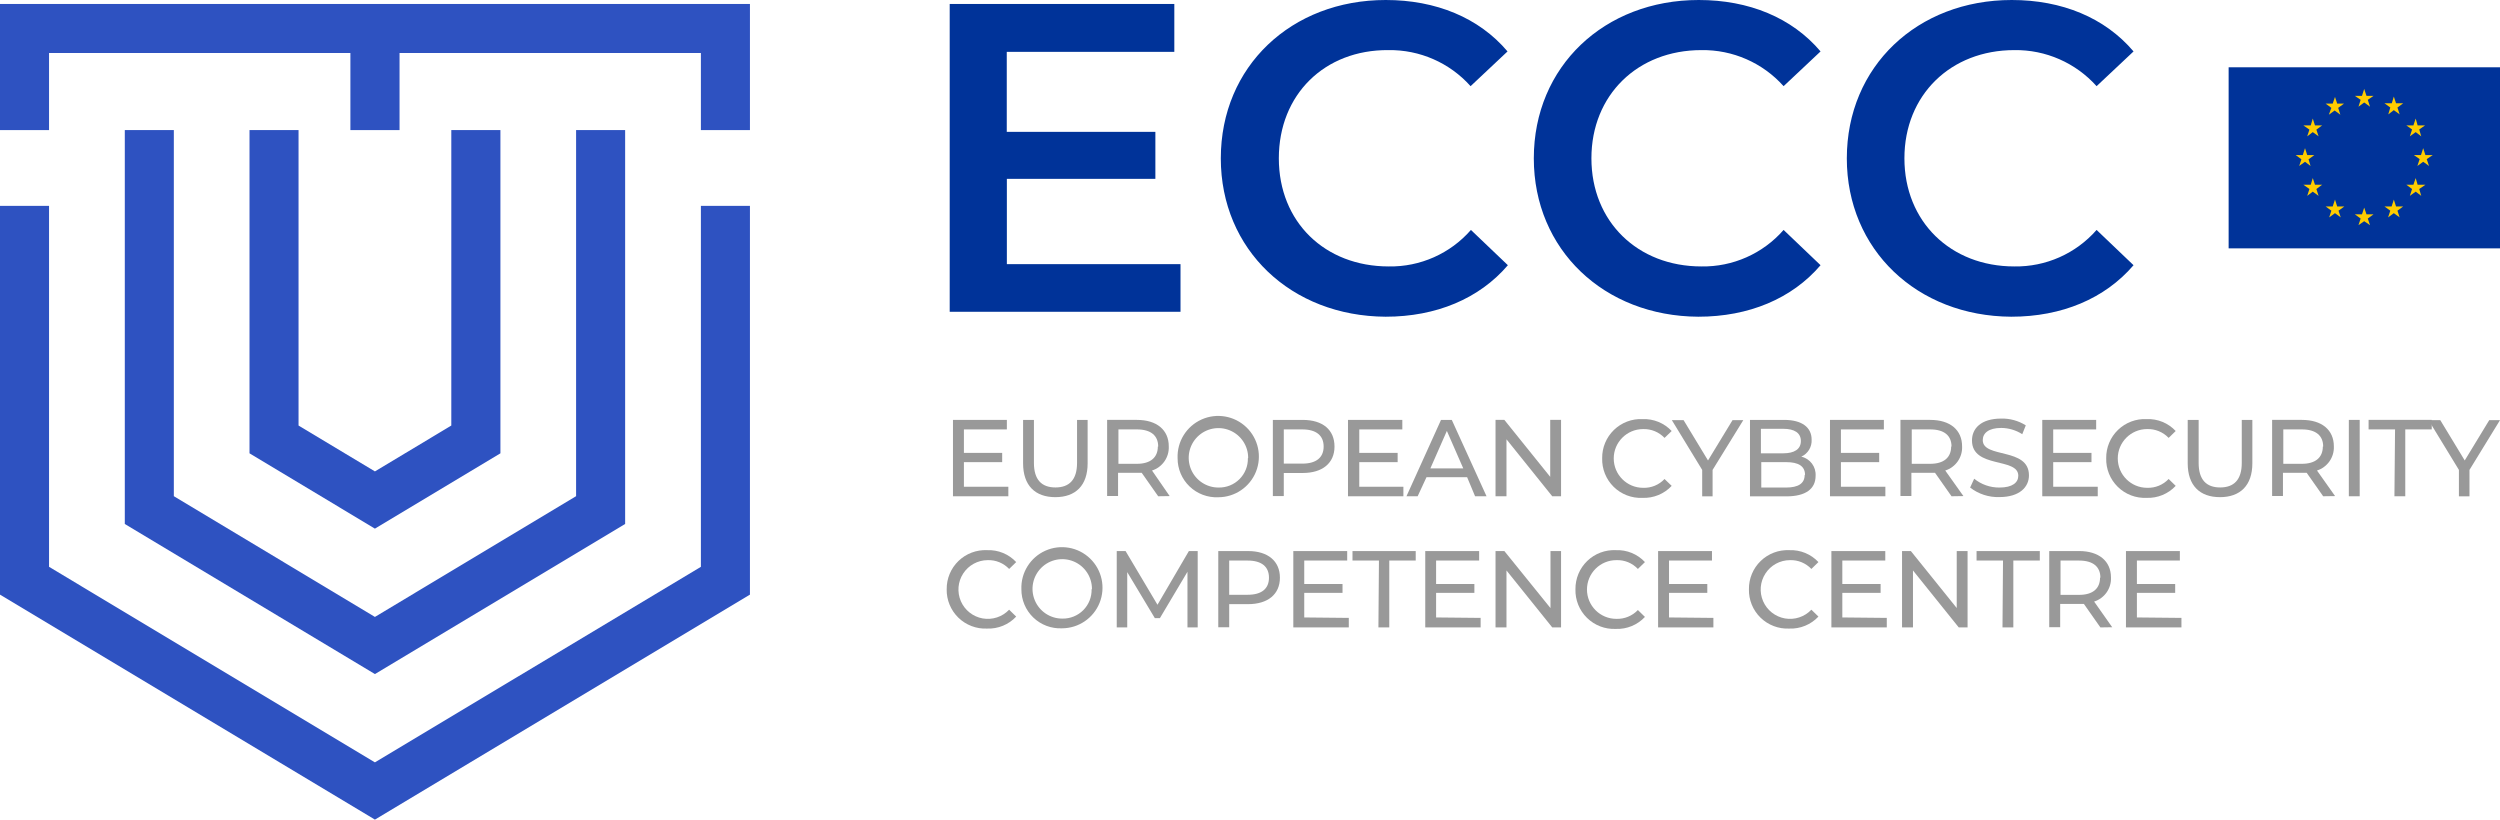
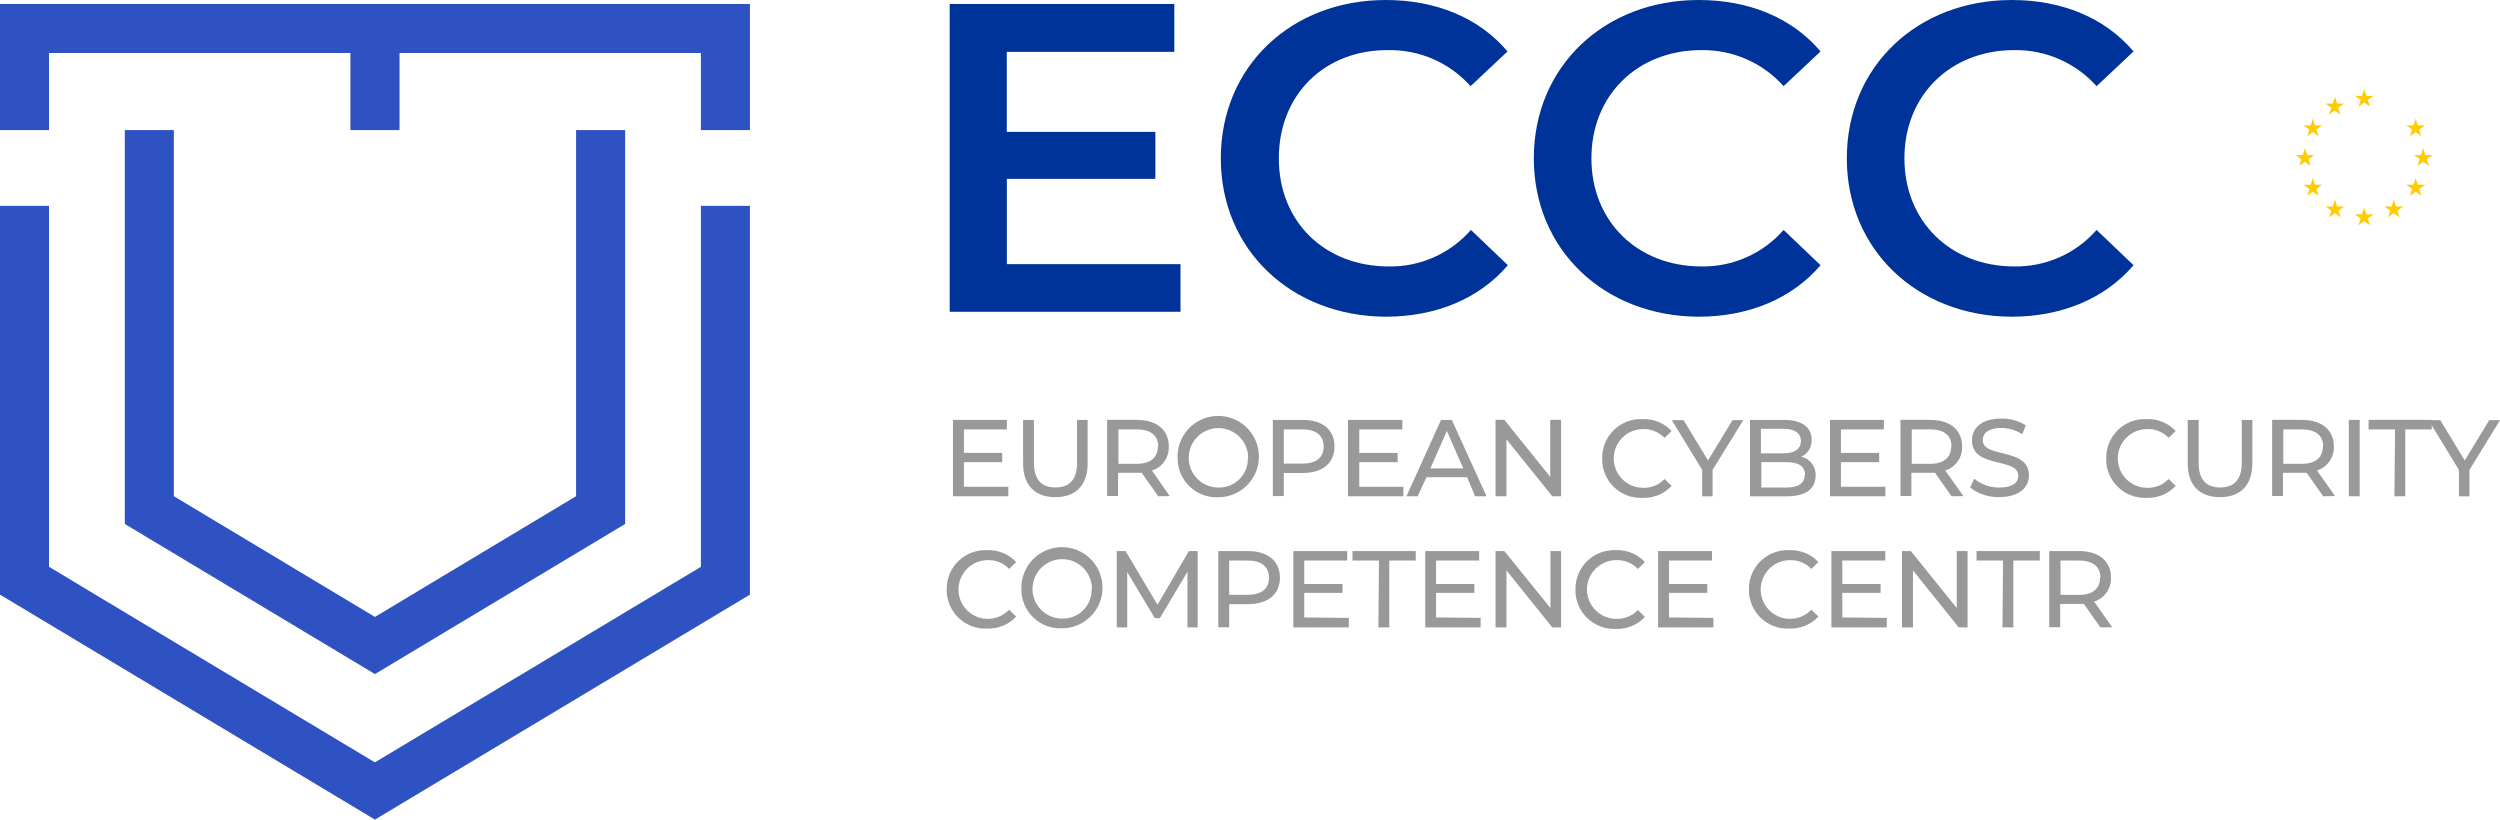
<svg xmlns="http://www.w3.org/2000/svg" id="Layer_1" data-name="Layer 1" version="1.1" viewBox="0 0 400 131.136">
  <defs>
    <style>
      .cls-1 {
        fill: #a6a6a6;
      }

      .cls-1, .cls-2, .cls-3, .cls-4, .cls-5 {
        stroke-width: 0px;
      }

      .cls-2 {
        fill: #fc0;
      }

      .cls-3 {
        fill: #2e52c1;
      }

      .cls-4 {
        fill: #999;
      }

      .cls-5 {
        fill: #039;
      }

      .cls-6 {
        display: none;
      }
    </style>
  </defs>
  <g id="Layer_2" data-name="Layer 2" class="cls-6">
    <rect class="cls-1" x="1454.9" y="-318.132" width="1722.1" height="1099.8" />
  </g>
  <g>
    <polygon class="cls-4" points="161.335 77.88 161.335 79.404 152.475 79.404 152.475 67.184 161.097 67.184 161.097 68.707 154.225 68.707 154.225 72.461 160.349 72.461 160.349 73.944 154.225 73.944 154.225 77.88 161.335 77.88" />
    <path class="cls-4" d="M163.694,74.126v-6.942h1.735v6.886c0,2.695,1.241,3.922,3.444,3.922s3.455-1.227,3.455-3.922v-6.886h1.694v6.942c0,3.557-1.932,5.419-5.164,5.419s-5.164-1.862-5.164-5.419h.001Z" />
    <path class="cls-4" d="M185.31,71.445c0-1.75-1.169-2.74-3.4-2.74h-2.961v5.504h2.961c2.173,0,3.345-1.016,3.345-2.765h.055ZM185.31,79.404l-2.636-3.755h-3.784v3.714h-1.75v-12.179h4.769c3.177,0,5.095,1.608,5.095,4.233.084,1.746-1.016,3.333-2.681,3.867l2.823,4.09-1.837.029h0Z" />
    <path class="cls-4" d="M199.705,73.309c.023-1.933-1.125-3.685-2.904-4.436-1.779-.754-3.835-.354-5.205,1.007-1.369,1.361-1.778,3.414-1.038,5.198.743,1.784,2.489,2.942,4.418,2.929,1.253.026,2.463-.461,3.348-1.35.884-.887,1.369-2.098,1.337-3.35h.043-.001ZM188.415,73.309c-.102-2.652,1.413-5.1,3.832-6.188s5.257-.597,7.171,1.239c1.915,1.836,2.525,4.65,1.538,7.113-.986,2.46-3.368,4.079-6.02,4.088-1.706.08-3.371-.543-4.604-1.726-1.233-1.18-1.926-2.817-1.917-4.526h-.001Z" />
    <path class="cls-4" d="M211.783,71.445c0-1.75-1.169-2.74-3.415-2.74h-2.961v5.475h2.961c2.246,0,3.415-.987,3.415-2.736h0ZM213.521,71.445c0,2.652-1.92,4.233-5.095,4.233h-3.02v3.696h-1.75v-12.19h4.769c3.243,0,5.095,1.608,5.095,4.261h.001Z" />
    <polygon class="cls-4" points="224.542 77.88 224.542 79.404 215.679 79.404 215.679 67.184 224.371 67.184 224.371 68.707 217.483 68.707 217.483 72.461 223.622 72.461 223.622 73.944 217.483 73.944 217.483 77.88 224.542 77.88" />
    <path class="cls-4" d="M234.122,74.944l-2.623-5.996-2.64,5.996h5.263ZM234.742,76.357h-6.505l-1.413,3.047h-1.79l5.53-12.219h1.723l5.56,12.219h-1.834l-1.271-3.047h0Z" />
    <polygon class="cls-4" points="249.77 67.184 249.77 79.404 248.36 79.404 241.037 70.288 241.037 79.404 239.285 79.404 239.285 67.184 240.698 67.184 248.035 76.299 248.035 67.184 249.77 67.184" />
    <path class="cls-4" d="M256.348,73.309c-.021-1.703.661-3.336,1.883-4.52,1.224-1.184,2.881-1.811,4.581-1.731,1.755-.07,3.455.624,4.656,1.906l-1.143,1.1c-.887-.937-2.138-1.451-3.429-1.411-2.593,0-4.7,2.103-4.7,4.697s2.106,4.701,4.7,4.701c1.294.046,2.545-.467,3.429-1.411l1.143,1.1c-1.204,1.288-2.91,1.986-4.671,1.92-1.717.078-3.389-.563-4.613-1.767-1.224-1.207-1.888-2.866-1.836-4.583h0Z" />
    <polygon class="cls-4" points="274.015 75.185 274.015 79.417 272.35 79.417 272.35 75.185 267.496 67.224 269.374 67.224 273.281 73.674 277.203 67.224 278.926 67.224 274.015 75.185" />
    <path class="cls-4" d="M288.805,75.989c0-1.409-1.059-2.045-2.993-2.045h-4.007v4.064h4.007c1.877-.014,2.936-.621,2.936-2.034l.058.014h0ZM281.746,68.609v3.922h3.571c1.778,0,2.822-.661,2.822-1.962s-1.015-1.96-2.822-1.96h-3.571ZM290.496,76.131c0,2.088-1.581,3.286-4.671,3.286h-5.829v-12.233h5.478c2.819,0,4.386,1.184,4.386,3.159.064,1.163-.592,2.242-1.651,2.724,1.411.322,2.378,1.618,2.286,3.064h.001Z" />
    <polygon class="cls-4" points="301.66 77.88 301.66 79.404 292.797 79.404 292.797 67.184 301.419 67.184 301.419 68.707 294.546 68.707 294.546 72.461 300.67 72.461 300.67 73.944 294.546 73.944 294.546 77.88 301.66 77.88" />
    <path class="cls-4" d="M312.243,71.445c0-1.75-1.172-2.74-3.4-2.74h-2.964v5.504h2.964c2.173,0,3.342-1.016,3.342-2.765h.058ZM312.243,79.404l-2.639-3.755h-3.781v3.714h-1.752v-12.179h4.772c3.174,0,5.092,1.608,5.092,4.233.084,1.752-1.025,3.339-2.695,3.867l2.907,4.09-1.904.029h0Z" />
    <path class="cls-4" d="M315.22,78.008l.65-1.413c1.14.926,2.567,1.425,4.036,1.413,2.117,0,3.02-.818,3.02-1.891,0-2.977-7.409-1.102-7.409-5.646,0-1.89,1.413-3.499,4.685-3.499,1.387-.031,2.75.346,3.923,1.085l-.563,1.414c-1.004-.642-2.167-.99-3.36-1.001-2.074,0-2.961.873-2.961,1.947,0,2.977,7.392,1.114,7.392,5.643,0,1.862-1.494,3.473-4.726,3.473-1.691.055-3.348-.485-4.686-1.523v-.002Z" />
-     <polygon class="cls-4" points="335.638 77.88 335.638 79.404 326.763 79.404 326.763 67.184 335.386 67.184 335.386 68.707 328.513 68.707 328.513 72.461 334.637 72.461 334.637 73.944 328.513 73.944 328.513 77.88 335.638 77.88" />
    <path class="cls-4" d="M336.993,73.309c-.021-1.703.661-3.342,1.888-4.526s2.886-1.808,4.589-1.726c1.75-.07,3.447.626,4.642,1.906l-1.128,1.1c-.894-.937-2.147-1.451-3.444-1.411-2.593,0-4.697,2.103-4.697,4.697s2.103,4.701,4.697,4.701c1.297.046,2.554-.467,3.444-1.411l1.128,1.1c-1.198,1.285-2.898,1.986-4.656,1.92-1.718.078-3.389-.56-4.615-1.767-1.227-1.204-1.898-2.866-1.848-4.583h0Z" />
    <path class="cls-4" d="M350.033,74.126v-6.942h1.75v6.886c0,2.695,1.241,3.922,3.443,3.922s3.456-1.227,3.456-3.922v-6.886h1.694v6.942c0,3.557-1.947,5.419-5.179,5.419s-5.164-1.862-5.164-5.419Z" />
    <path class="cls-4" d="M371.708,71.445c0-1.75-1.172-2.74-3.4-2.74h-2.98v5.504h2.98c2.173,0,3.345-1.016,3.345-2.765h.055ZM371.708,79.404l-2.64-3.755h-3.794v3.714h-1.735v-12.179h4.769c3.188,0,5.109,1.608,5.109,4.233.075,1.749-1.03,3.333-2.698,3.867l2.895,4.09-1.906.029h0Z" />
    <rect class="cls-4" x="375.813" y="67.184" width="1.738" height="12.219" />
    <polygon class="cls-4" points="383.208 68.707 378.975 68.707 378.975 67.184 389.08 67.184 389.08 68.707 384.844 68.707 384.844 79.404 383.109 79.404 383.208 68.707" />
    <polygon class="cls-4" points="395.117 75.185 395.117 79.417 393.426 79.417 393.426 75.185 388.572 67.224 390.446 67.224 394.357 73.674 398.279 67.224 400 67.224 395.117 75.185" />
    <path class="cls-4" d="M151.471,94.278c-.021-1.703.661-3.342,1.888-4.526s2.887-1.807,4.59-1.726c1.75-.07,3.446.626,4.642,1.907l-1.128,1.099c-.894-.94-2.147-1.457-3.444-1.409-1.579.008-3.043.812-3.906,2.135-.862,1.32-1.001,2.988-.375,4.436.629,1.446,1.944,2.481,3.497,2.756,1.555.272,3.142-.253,4.226-1.398l1.128,1.103c-1.198,1.285-2.898,1.984-4.656,1.917-1.706.078-3.371-.554-4.596-1.747-1.224-1.192-1.9-2.838-1.868-4.546h0Z" />
    <path class="cls-4" d="M174.712,94.278c.023-1.932-1.123-3.685-2.9-4.436-1.779-.754-3.836-.354-5.205,1.007-1.369,1.361-1.782,3.414-1.039,5.198.74,1.784,2.487,2.942,4.419,2.929,1.25.024,2.457-.467,3.339-1.352.881-.887,1.364-2.098,1.332-3.348h.055-.001ZM163.423,94.278c-.099-2.643,1.419-5.083,3.832-6.165,2.417-1.082,5.245-.589,7.152,1.244,1.909,1.834,2.511,4.639,1.528,7.096-.983,2.454-3.362,4.068-6.005,4.076-1.706.08-3.368-.542-4.601-1.726-1.23-1.184-1.917-2.82-1.906-4.526h0Z" />
    <polygon class="cls-4" points="189.995 100.387 189.995 91.484 185.58 98.906 184.776 98.906 180.357 91.539 180.357 100.387 178.678 100.387 178.678 88.168 180.091 88.168 185.196 96.762 190.221 88.168 191.632 88.168 191.632 100.387 189.995 100.387" />
    <path class="cls-4" d="M203.036,92.43c0-1.75-1.158-2.74-3.404-2.74h-2.961v5.474h2.961c2.246,0,3.404-.986,3.404-2.735h0ZM204.786,92.43c0,2.652-1.92,4.233-5.094,4.233h-3.02v3.696h-1.749v-12.19h4.769c3.174,0,5.094,1.608,5.094,4.261h0Z" />
    <polygon class="cls-4" points="215.807 98.864 215.807 100.387 206.93 100.387 206.93 88.168 215.551 88.168 215.551 89.69 208.679 89.69 208.679 93.445 214.803 93.445 214.803 94.855 208.679 94.855 208.679 98.791 215.807 98.864" />
    <polygon class="cls-4" points="220.632 89.69 216.399 89.69 216.399 88.168 226.515 88.168 226.515 89.69 222.283 89.69 222.283 100.387 220.547 100.387 220.632 89.69" />
    <polygon class="cls-4" points="236.901 98.864 236.901 100.387 228.04 100.387 228.04 88.168 236.663 88.168 236.663 89.69 229.776 89.69 229.776 93.445 235.901 93.445 235.901 94.855 229.776 94.855 229.776 98.791 236.901 98.864" />
    <polygon class="cls-4" points="249.77 88.168 249.77 100.387 248.36 100.387 241.037 91.272 241.037 100.387 239.285 100.387 239.285 88.168 240.698 88.168 248.078 97.298 248.078 88.168 249.77 88.168" />
    <path class="cls-4" d="M252.071,94.278c-.02-1.703.661-3.342,1.888-4.526s2.887-1.807,4.59-1.726c1.749-.07,3.446.626,4.642,1.907l-1.129,1.099c-.89-.945-2.144-1.459-3.444-1.409-1.248-.003-2.442.493-3.325,1.374-.882.879-1.379,2.077-1.379,3.325s.496,2.442,1.379,3.321c.881.882,2.077,1.379,3.325,1.375,1.297.041,2.548-.474,3.444-1.411l1.129,1.1c-1.199,1.285-2.898,1.987-4.657,1.92-1.717.078-3.389-.56-4.615-1.767-1.227-1.204-1.897-2.866-1.848-4.583h0Z" />
    <polygon class="cls-4" points="274.143 98.864 274.143 100.387 265.295 100.387 265.295 88.168 273.917 88.168 273.917 89.69 267.044 89.69 267.044 93.445 273.168 93.445 273.168 94.855 267.044 94.855 267.044 98.791 274.143 98.864" />
    <path class="cls-4" d="M279.829,94.278c-.02-1.703.661-3.342,1.888-4.526,1.224-1.184,2.887-1.807,4.59-1.726,1.749-.067,3.443.629,4.642,1.907l-1.129,1.099c-.894-.94-2.147-1.457-3.444-1.409-1.579.008-3.046.812-3.904,2.135-.863,1.32-1.004,2.988-.375,4.436.629,1.446,1.941,2.481,3.496,2.756,1.552.272,3.142-.253,4.226-1.398l1.129,1.103c-1.207,1.285-2.91,1.987-4.671,1.917-1.706.078-3.369-.554-4.593-1.747-1.222-1.192-1.894-2.84-1.856-4.546h.001Z" />
    <polygon class="cls-4" points="301.886 98.864 301.886 100.387 293.023 100.387 293.023 88.168 301.645 88.168 301.645 89.69 294.772 89.69 294.772 93.445 300.897 93.445 300.897 94.855 294.772 94.855 294.772 98.791 301.886 98.864" />
    <polygon class="cls-4" points="314.812 88.168 314.812 100.387 313.401 100.387 306.076 91.272 306.076 100.387 304.326 100.387 304.326 88.168 305.736 88.168 313.076 97.284 313.076 88.168 314.812 88.168" />
    <polygon class="cls-4" points="320.482 89.69 316.25 89.69 316.25 88.168 326.369 88.168 326.369 89.69 322.133 89.69 322.133 100.387 320.399 100.387 320.482 89.69" />
    <path class="cls-4" d="M336.062,92.43c0-1.75-1.169-2.74-3.4-2.74h-2.977v5.489h2.977c2.172,0,3.345-1.001,3.345-2.75h.055ZM336.062,100.387l-2.637-3.755h-3.797v3.725h-1.75v-12.19h4.769c3.176,0,5.109,1.608,5.109,4.233.075,1.746-1.03,3.325-2.695,3.852l2.893,4.106-1.891.029h0Z" />
-     <polygon class="cls-4" points="349.03 98.864 349.03 100.387 340.154 100.387 340.154 88.168 348.778 88.168 348.778 89.69 341.904 89.69 341.904 93.445 348.028 93.445 348.028 94.855 341.904 94.855 341.904 98.791 349.03 98.864" />
    <polygon class="cls-5" points="188.881 42.263 188.881 49.885 151.952 49.885 151.952 .635 187.891 .635 187.891 8.297 161.082 8.297 161.082 21.097 184.86 21.097 184.86 28.616 161.097 28.616 161.097 42.263 188.881 42.263" />
    <path class="cls-5" d="M195.33,25.33c0-14.703,11.289-25.33,26.389-25.33,8.013,0,14.915,2.823,19.486,8.228l-5.912,5.559c-3.339-3.739-8.138-5.845-13.151-5.77-10.203-.073-17.529,7.11-17.529,17.313s7.381,17.3,17.584,17.3c5.031.087,9.844-2.051,13.151-5.84l5.912,5.643c-4.572,5.35-11.471,8.241-19.556,8.241-15.114-.084-26.375-10.711-26.375-25.344h.001Z" />
    <path class="cls-5" d="M245.41,25.33c0-14.703,11.291-25.33,26.388-25.33,8.016,0,14.917,2.823,19.49,8.228l-5.912,5.559c-3.342-3.739-8.14-5.845-13.154-5.77-10.201,0-17.596,7.184-17.596,17.313s7.395,17.3,17.596,17.3c5.03.087,9.844-2.051,13.154-5.84l5.912,5.643c-4.573,5.35-11.475,8.241-19.56,8.241-15.058-.084-26.319-10.711-26.319-25.344h0Z" />
    <path class="cls-5" d="M295.492,25.33c0-14.703,11.288-25.33,26.388-25.33,8.016,0,14.901,2.823,19.487,8.228l-5.912,5.559c-3.347-3.736-8.148-5.842-13.165-5.77-10.189,0-17.584,7.184-17.584,17.313s7.395,17.3,17.584,17.3c5.033.084,9.85-2.051,13.165-5.84l5.912,5.643c-4.587,5.35-11.471,8.241-19.571,8.241-15.042-.084-26.305-10.711-26.305-25.344h0Z" />
-     <rect class="cls-5" x="356.581" y="10.766" width="43.419" height="28.971" />
    <polygon class="cls-2" points="377.353 17.076 378.271 16.397 379.202 17.076 378.847 15.974 379.765 15.337 378.636 15.337 378.271 14.224 377.917 15.337 376.773 15.337 377.704 15.974 377.353 17.076" />
    <polygon class="cls-2" points="372.611 18.357 373.542 17.682 374.458 18.357 374.107 17.259 375.038 16.58 373.95 16.58 373.599 15.51 373.231 16.58 372.102 16.58 373.018 17.259 372.611 18.357" />
    <polygon class="cls-2" points="370.043 18.964 369.718 20.066 368.545 20.066 369.506 20.742 369.154 21.816 370.043 21.137 370.974 21.816 370.62 20.742 371.54 20.066 370.397 20.066 370.043 18.964" />
    <polygon class="cls-2" points="368.801 25.881 369.689 26.556 369.367 25.485 370.298 24.807 369.154 24.807 368.801 23.707 368.446 24.807 367.304 24.807 368.224 25.485 367.87 26.556 368.801 25.881" />
    <polygon class="cls-2" points="370.397 29.562 370.043 28.491 369.718 29.562 368.545 29.562 369.506 30.24 369.154 31.34 370.043 30.664 370.974 31.34 370.62 30.24 371.54 29.562 370.397 29.562" />
    <polygon class="cls-2" points="373.95 33.034 373.599 31.932 373.231 33.034 372.102 33.034 373.018 33.71 372.669 34.784 373.599 34.105 374.516 34.784 374.163 33.71 375.094 33.034 373.95 33.034" />
    <polygon class="cls-2" points="378.636 34.291 378.271 33.217 377.917 34.291 376.773 34.291 377.704 34.967 377.353 36.026 378.271 35.39 379.202 36.026 378.847 34.967 379.765 34.291 378.636 34.291" />
    <polygon class="cls-2" points="383.365 33.034 383.011 31.932 382.66 33.034 381.514 33.034 382.448 33.71 382.093 34.784 383.011 34.105 383.943 34.784 383.591 33.71 384.508 33.034 383.365 33.034" />
    <polygon class="cls-2" points="386.82 29.562 386.51 28.491 386.143 29.562 385.016 29.562 385.932 30.24 385.579 31.34 386.51 30.664 387.4 31.34 387.075 30.24 388.062 29.562 386.82 29.562" />
    <polygon class="cls-2" points="389.248 24.807 388.062 24.807 387.711 23.707 387.357 24.807 386.214 24.807 387.145 25.456 386.779 26.556 387.711 25.881 388.643 26.556 388.274 25.456 389.248 24.807" />
    <polygon class="cls-2" points="385.579 21.816 386.51 21.137 387.4 21.816 387.075 20.713 388.006 20.066 386.82 20.066 386.51 18.964 386.143 20.066 385.016 20.066 385.932 20.713 385.579 21.816" />
-     <polygon class="cls-2" points="383.011 15.451 382.686 16.525 381.514 16.525 382.448 17.201 382.122 18.303 383.011 17.624 383.943 18.303 383.591 17.201 384.508 16.525 383.365 16.525 383.011 15.451" />
    <polygon class="cls-3" points="119.99 20.815 119.99 .635 0 .635 0 20.815 7.847 20.815 7.847 8.48 56.064 8.48 56.064 20.815 63.926 20.815 63.926 8.48 112.143 8.48 112.143 20.815 119.99 20.815" />
    <polygon class="cls-3" points="7.847 90.692 7.847 32.935 0 32.935 0 95.14 59.986 131.136 119.99 95.14 119.99 32.935 112.143 32.935 112.143 90.692 59.986 121.978 7.847 90.692" />
    <polygon class="cls-3" points="59.986 107.852 100.022 83.837 100.022 20.815 92.175 20.815 92.175 79.389 59.986 98.708 27.813 79.389 27.813 20.815 19.968 20.815 19.968 83.837 59.986 107.852" />
-     <polygon class="cls-3" points="59.986 84.582 80.067 72.531 80.067 20.815 72.209 20.815 72.209 68.086 59.986 75.426 47.767 68.086 47.767 20.815 39.922 20.815 39.922 72.531 59.986 84.582" />
  </g>
</svg>